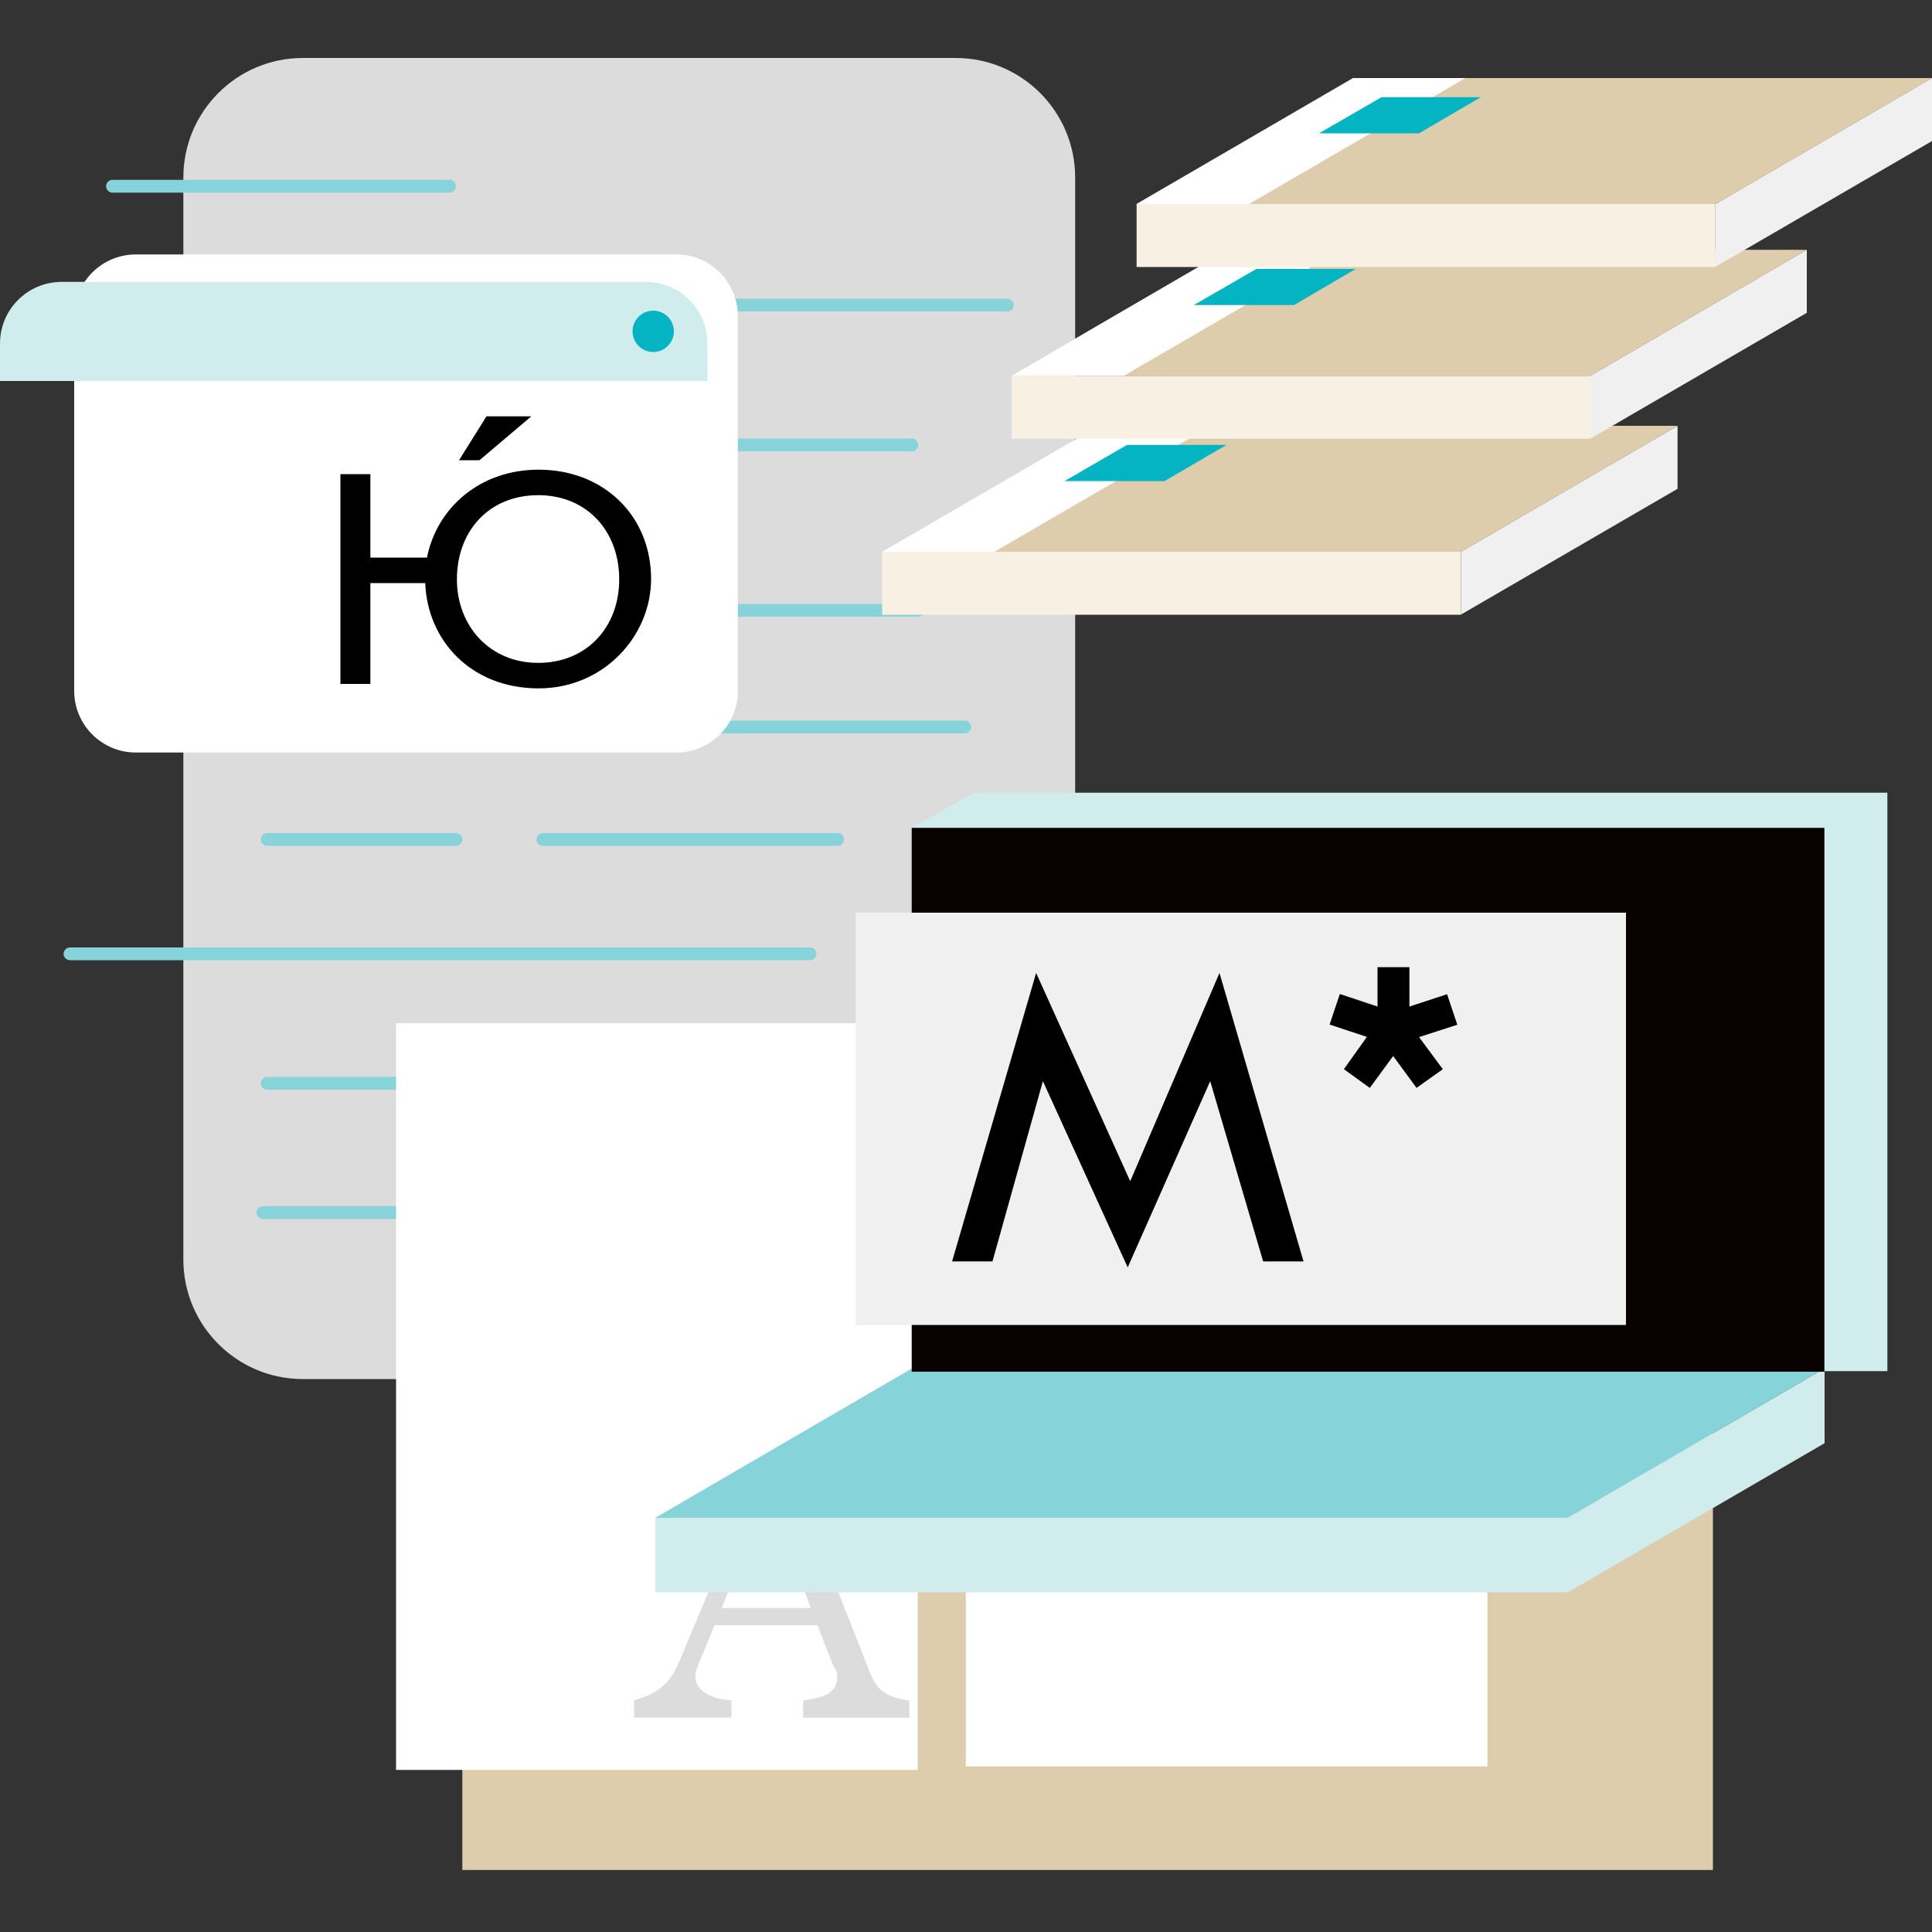
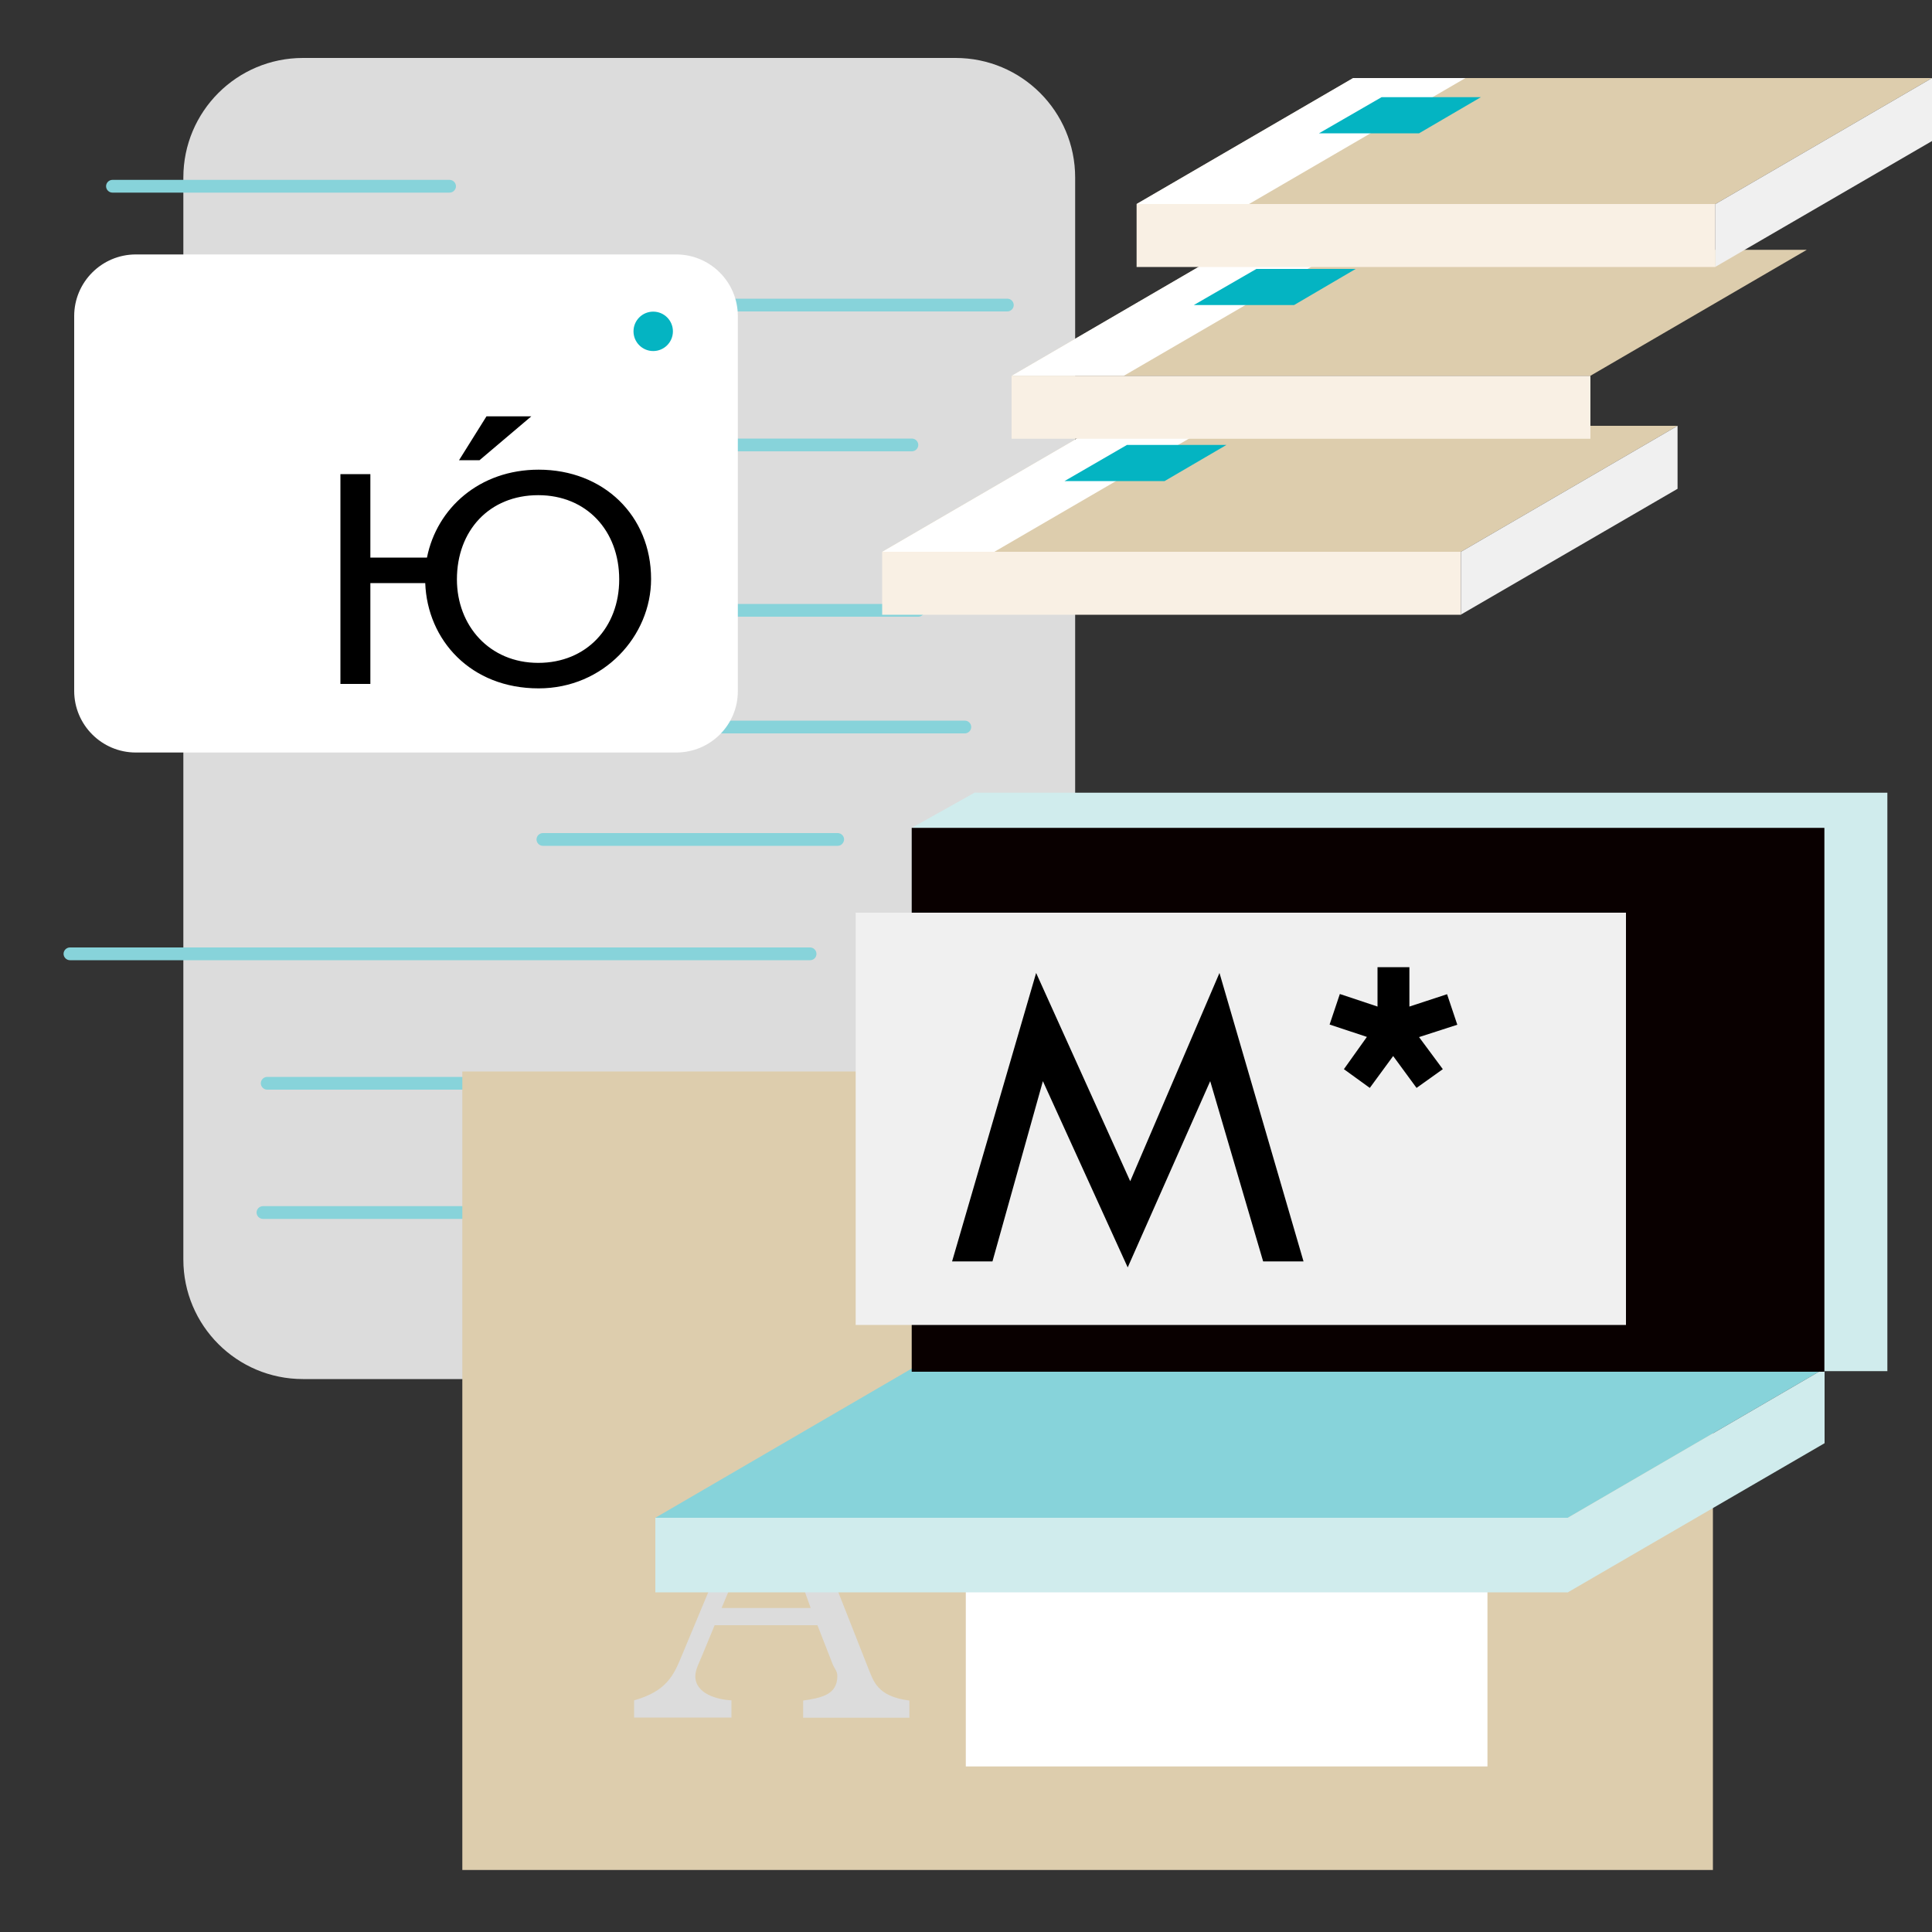
<svg xmlns="http://www.w3.org/2000/svg" version="1.1" x="0px" y="0px" viewBox="0 0 1000 1000" enable-background="new 0 0 1000 1000" xml:space="preserve">
  <rect x="0" y="0" width="1000" height="1000" fill="#333333" stroke="none" />
  <g id="Слой_1">
    <path fill="#DCDCDC" d="M494.6,713.8H156.8c-34.2,0-61.9-27.7-61.9-61.9V91.9c0-34.2,27.7-61.9,61.9-61.9h337.8   c34.2,0,61.9,27.7,61.9,61.9V652C556.5,686.1,528.8,713.8,494.6,713.8z" />
    <g>
      <path fill="none" stroke="#87D3DA" stroke-width="0.25" stroke-miterlimit="10" d="M565.3,239.1" />
      <path fill="#87D3DA" d="M433.6,437.8H281c-1.8,0-3.3-1.5-3.3-3.3c0-1.8,1.5-3.3,3.3-3.3h152.6c1.8,0,3.3,1.5,3.3,3.3    C436.8,436.3,435.4,437.8,433.6,437.8z" />
      <path fill="#87D3DA" d="M419.3,497H36.2c-1.8,0-3.3-1.5-3.3-3.3c0-1.8,1.5-3.3,3.3-3.3h383.1c1.8,0,3.3,1.5,3.3,3.3    C422.6,495.6,421.1,497,419.3,497z" />
      <path fill="#87D3DA" d="M521.4,564H138.3c-1.8,0-3.3-1.5-3.3-3.3s1.5-3.3,3.3-3.3h383.1c1.8,0,3.3,1.5,3.3,3.3    S523.2,564,521.4,564z" />
      <path fill="#87D3DA" d="M519.2,630.9H136.1c-1.8,0-3.3-1.5-3.3-3.3s1.5-3.3,3.3-3.3h383.1c1.8,0,3.3,1.5,3.3,3.3    S521,630.9,519.2,630.9z" />
      <path fill="#87D3DA" d="M472,233.6H88.9c-1.8,0-3.3-1.5-3.3-3.3c0-1.8,1.5-3.3,3.3-3.3H472c1.8,0,3.3,1.5,3.3,3.3    C475.3,232.1,473.8,233.6,472,233.6z" />
      <path fill="#87D3DA" d="M521.4,161.2H138.3c-1.8,0-3.3-1.5-3.3-3.3c0-1.8,1.5-3.3,3.3-3.3h383.1c1.8,0,3.3,1.5,3.3,3.3    C524.7,159.7,523.2,161.2,521.4,161.2z" />
      <path fill="#87D3DA" d="M232.7,99.7H58.2c-1.8,0-3.3-1.5-3.3-3.3c0-1.8,1.5-3.3,3.3-3.3h174.5c1.8,0,3.3,1.5,3.3,3.3    C236,98.2,234.5,99.7,232.7,99.7z" />
      <path fill="#87D3DA" d="M499.4,379.6H116.3c-1.8,0-3.3-1.5-3.3-3.3c0-1.8,1.5-3.3,3.3-3.3h383.1c1.8,0,3.3,1.5,3.3,3.3    C502.7,378.1,501.2,379.6,499.4,379.6z" />
-       <path fill="#87D3DA" d="M236,437.8h-97.7c-1.8,0-3.3-1.5-3.3-3.3c0-1.8,1.5-3.3,3.3-3.3H236c1.8,0,3.3,1.5,3.3,3.3    C239.3,436.3,237.8,437.8,236,437.8z" />
      <path fill="#87D3DA" d="M332.6,319.2H180c-1.8,0-3.3-1.5-3.3-3.3c0-1.8,1.5-3.3,3.3-3.3h152.6c1.8,0,3.3,1.5,3.3,3.3    C335.9,317.7,334.4,319.2,332.6,319.2z" />
      <path fill="#87D3DA" d="M475.3,319.2h-97.7c-1.8,0-3.3-1.5-3.3-3.3c0-1.8,1.5-3.3,3.3-3.3h97.7c1.8,0,3.3,1.5,3.3,3.3    C478.6,317.7,477.1,319.2,475.3,319.2z" />
    </g>
    <rect x="239.3" y="554.6" fill="#DDCDAD" width="647.3" height="413.3" />
-     <rect x="205" y="529.6" fill="#FFFFFF" width="270" height="386.5" />
    <g>
      <path fill="#DCDCDC" d="M449.1,862.7c3,7.3,4.6,15.3,21.6,17.5v8.9h-55v-8.9c9.5-1.4,17.7-3,17.7-12.7c0-2.8-1.6-3.8-2.6-6.6    l-7.7-19.7h-53.2l-6.4,15.5c-1.4,3.6-3.6,7.3-3.6,10.9c0,9.1,11.3,12.1,18.7,12.5v8.9h-50.4v-8.9c16.9-4.8,20.5-12.9,24.8-23.4    l41.7-99.9h12.7L449.1,862.7z M399.9,777.3h-3.4l-23,55h46.1L399.9,777.3z" />
    </g>
    <rect x="499.9" y="527.8" fill="#FFFFFF" width="270" height="386.5" />
    <rect x="339.2" y="785.6" fill="#D0ECED" width="472.4" height="38.6" />
    <polygon fill="#87D3DA" points="811.5,785.6 944.4,708.3 472,708.3 339.2,785.6  " />
    <polygon fill="#D0ECED" points="811.5,824.2 944.4,747 944.4,708.3 811.5,785.6  " />
    <polyline fill="#D0ECED" points="504.4,709.7 504.4,410.3 976.9,410.3 976.9,709.7  " />
    <polygon fill="#D0ECED" points="471.9,428.5 504.4,410.3 583.8,414.2 527.9,452  " />
    <polyline fill="#090000" points="471.9,710 471.9,428.5 944.3,428.5 944.3,710  " />
    <polyline fill="#F0F0F0" points="442.9,685.8 442.9,472.4 841.6,472.4 841.6,685.8  " />
    <path d="M599.3,105.2" />
    <g>
      <g>
        <rect x="456.6" y="285.6" fill="#F9F0E4" width="299.6" height="32.6" />
        <polygon fill="#DDCDAD" points="756.2,285.6 868.3,220.4 568.7,220.4 456.6,285.6    " />
        <polygon fill="#F0F0F0" points="756.2,318.1 868.3,253 868.3,220.4 756.2,285.6    " />
      </g>
      <polygon fill="#FFFFFF" points="514.7,285.6 626.8,220.4 568.7,220.4 456.6,285.6   " />
      <polygon fill="#04B4C2" points="551,249 602.8,249 634.8,230.3 583.3,230.3   " />
    </g>
    <g>
      <g>
        <rect x="523.6" y="194.5" fill="#F9F0E4" width="299.6" height="32.6" />
        <polygon fill="#DDCDAD" points="823.2,194.5 935.2,129.3 635.6,129.3 523.6,194.5    " />
-         <polygon fill="#F0F0F0" points="823.2,227 935.2,161.9 935.2,129.3 823.2,194.5    " />
      </g>
      <polygon fill="#FFFFFF" points="581.7,194.5 693.8,129.3 635.6,129.3 523.6,194.5   " />
      <polygon fill="#04B4C2" points="617.9,157.9 669.8,157.9 701.7,139.2 650.3,139.2   " />
    </g>
    <g>
      <g>
        <rect x="588.3" y="105.6" fill="#F9F0E4" width="299.6" height="32.6" />
        <polygon fill="#DDCDAD" points="887.9,105.6 1000,40.4 700.4,40.4 588.3,105.6    " />
        <polygon fill="#F0F0F0" points="887.9,138.1 1000,73 1000,40.4 887.9,105.6    " />
      </g>
      <polygon fill="#FFFFFF" points="646.5,105.6 758.5,40.4 700.4,40.4 588.3,105.6   " />
      <polygon fill="#04B4C2" points="682.7,69 734.5,69 766.5,50.3 715.1,50.3   " />
    </g>
    <g>
      <g>
        <path fill="#FFFFFF" d="M350,389.5H70.3c-17.6,0-31.9-14.3-31.9-31.9v-194c0-17.6,14.3-31.9,31.9-31.9H350     c17.6,0,31.9,14.3,31.9,31.9v194C382,375.2,367.7,389.5,350,389.5z" />
      </g>
      <g>
-         <path fill="#D0ECED" d="M366.3,197.2H0v-19.4c0-17.6,14.3-31.9,31.9-31.9h302.4c17.6,0,31.9,14.3,31.9,31.9V197.2z" />
-       </g>
+         </g>
      <g>
        <circle fill="#04B4C2" cx="338.1" cy="171.5" r="10.2" />
-         <path fill="#04B4C2" d="M338.1,182.2c-5.9,0-10.7-4.8-10.7-10.7s4.8-10.7,10.7-10.7s10.7,4.8,10.7,10.7S344,182.2,338.1,182.2z      M338.1,161.9c-5.3,0-9.6,4.3-9.6,9.6c0,5.3,4.3,9.6,9.6,9.6c5.3,0,9.6-4.3,9.6-9.6C347.7,166.2,343.4,161.9,338.1,161.9z" />
      </g>
    </g>
  </g>
  <g id="Слой_2">
    <g>
      <path d="M631.2,503.6l43.5,149.3h-20.9l-27.4-93.3L583.7,656l-43.9-96.4l-26.1,93.3h-20.9l43.5-149.3l48.7,107.8L631.2,503.6z" />
      <path d="M746.8,553.4l-13.6,9.7l-12.1-16.5l-12.1,16.5l-13.4-9.7l11.9-16.7l-19.3-6.4l5.3-15.8L713,521v-20.4h16.5V521l19.5-6.4    l5.3,15.8l-19.8,6.4L746.8,553.4z" />
    </g>
    <g>
      <path d="M191.6,288.6H221c5.1-25.6,27.2-45.5,57.8-45.5c33.6,0,58.2,23.8,58.2,56.6c0,29.5-24.5,56.6-58.2,56.6    c-35.2,0-57.6-25-58.7-54.5h-28.4V354h-15.5V245.4h15.5V288.6z M278.6,343.1c25,0,41.9-18.4,41.9-43.2c0-25.3-17-43.6-41.9-43.6    c-25.3,0-42.1,18.3-42.1,43.6C236.5,323.8,253.3,343.1,278.6,343.1z M251.8,215.5H275l-26.8,22.7h-10.6L251.8,215.5z" />
    </g>
  </g>
</svg>